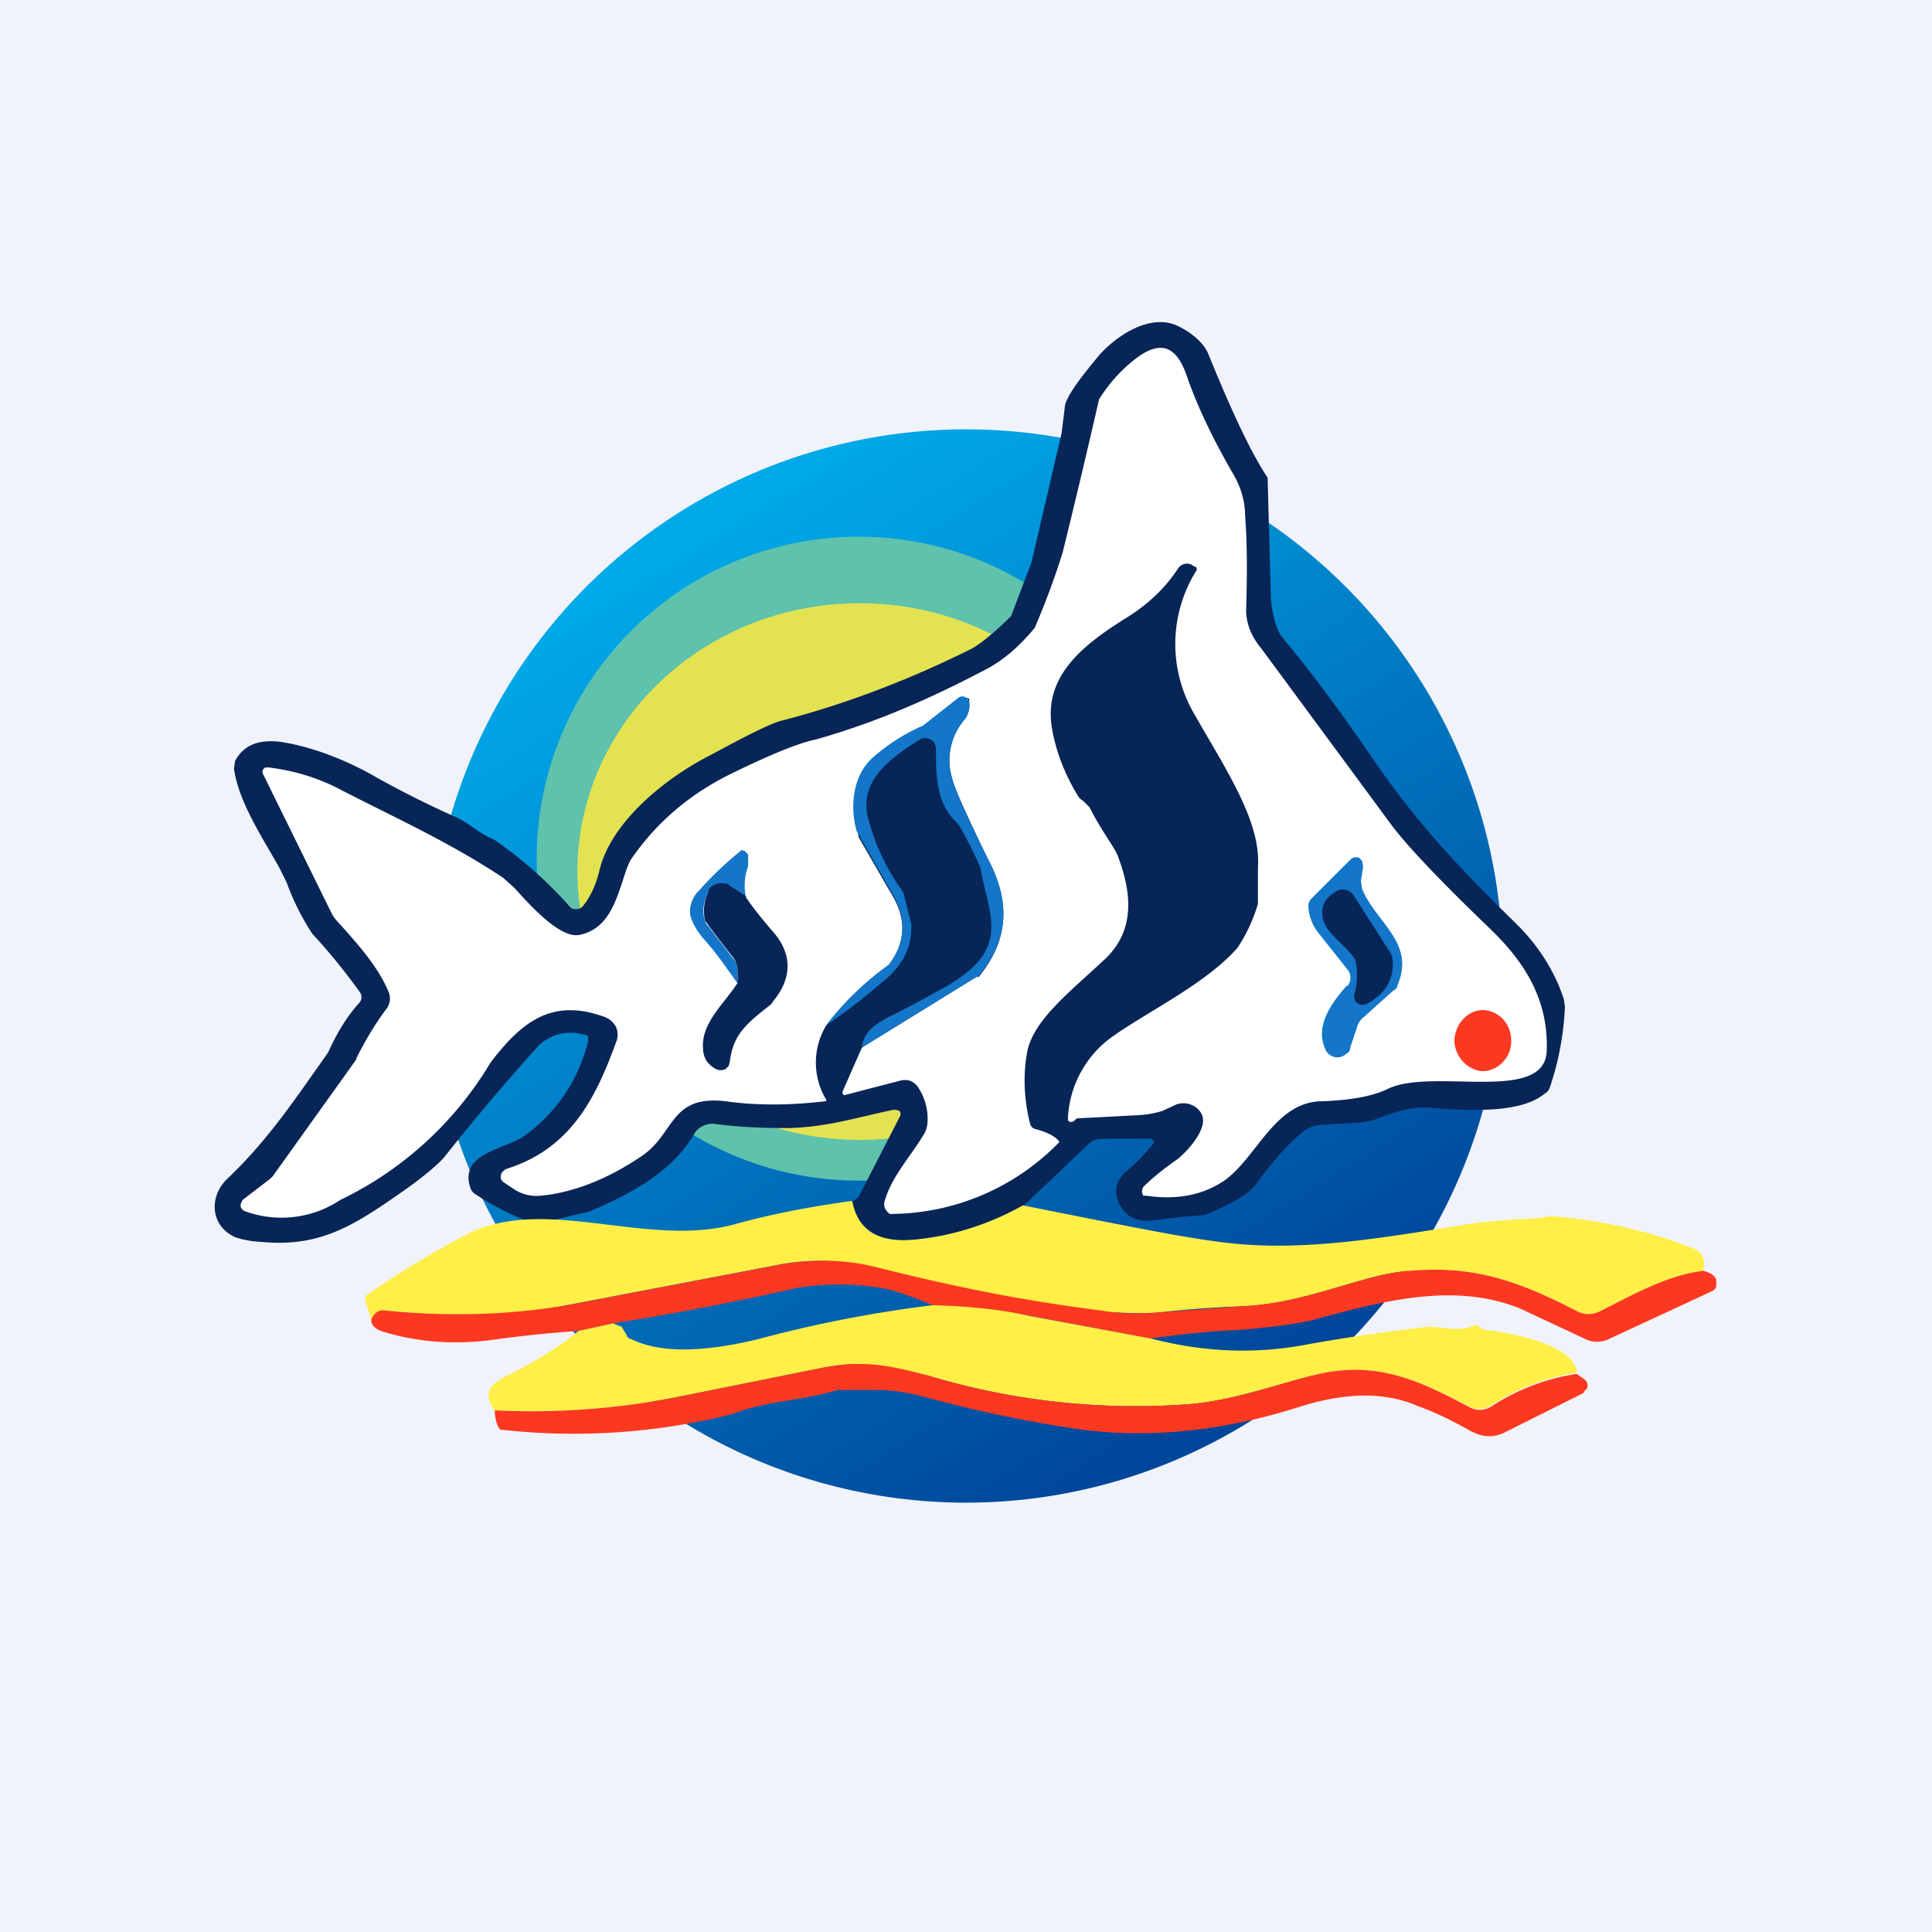
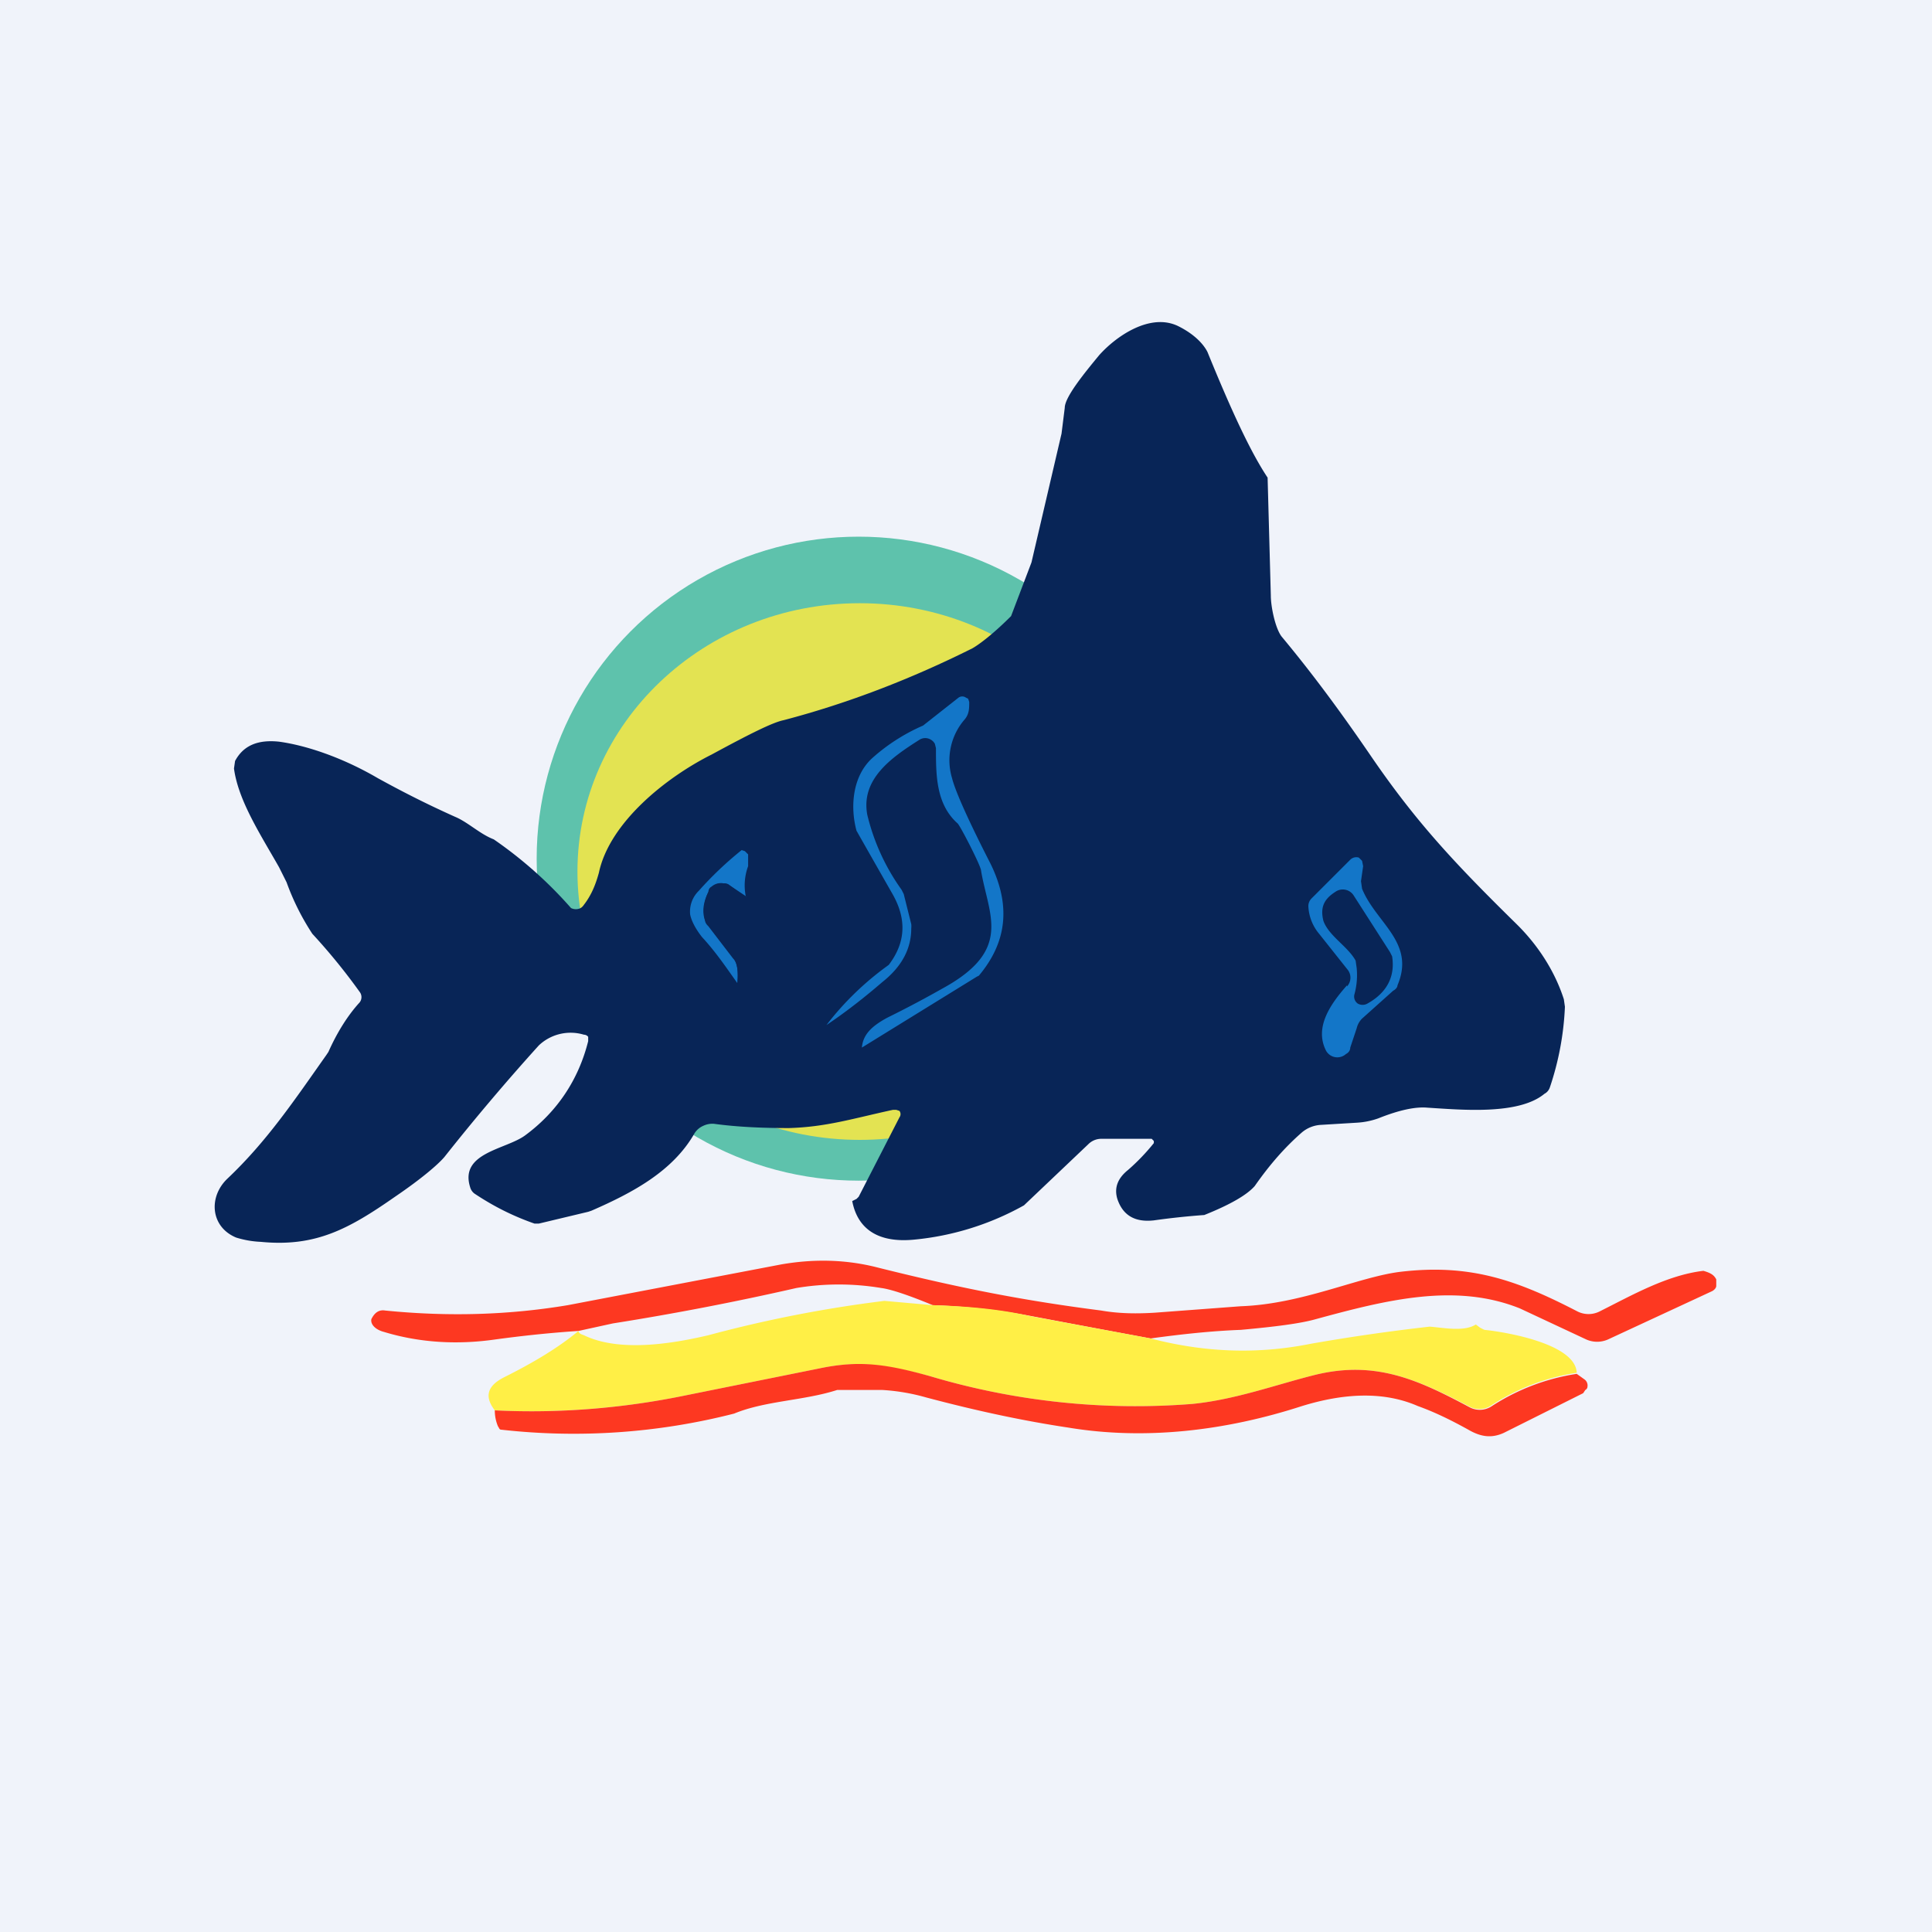
<svg xmlns="http://www.w3.org/2000/svg" width="18" height="18" viewBox="0 0 18 18">
  <path fill="#F0F3FA" d="M0 0h18v18H0z" />
-   <circle cx="9" cy="9" r="5" fill="url(#a)" />
  <circle cx="8" cy="8" r="3" fill="#5EC2AC" />
  <ellipse cx="8.01" cy="8.12" rx="2.63" ry="2.5" fill="#E3E352" />
  <path d="m11.81 4.45.03 1.1c0 .1.04.3.1.38.3.36.57.73.83 1.11.43.63.8 1.02 1.37 1.58.2.2.35.44.43.69l.01.07a2.7 2.7 0 0 1-.14.75c-.01.03-.03.05-.05.06-.24.2-.77.15-1.09.13-.11-.01-.26.02-.46.1a.72.72 0 0 1-.2.04l-.33.02a.3.3 0 0 0-.18.07c-.16.14-.3.3-.44.5-.07.08-.22.17-.47.27a6.99 6.99 0 0 0-.47.05c-.18.02-.29-.05-.34-.2-.03-.1 0-.19.1-.27a1.95 1.95 0 0 0 .24-.25v-.02l-.02-.02H10.26a.17.17 0 0 0-.12.05l-.6.57a2.6 2.6 0 0 1-1.03.32c-.33.03-.52-.1-.57-.36l.04-.02.02-.02.38-.74a.05.05 0 0 0 0-.06l-.03-.01h-.03c-.37.08-.62.16-.97.17-.25 0-.48-.01-.7-.04a.2.2 0 0 0-.1.02.18.18 0 0 0-.08.07c-.2.35-.57.55-.96.72l-.03.01-.46.11h-.04c-.2-.07-.38-.16-.56-.28a.11.11 0 0 1-.04-.06c-.1-.32.33-.35.51-.48.3-.22.5-.52.59-.88v-.04a.05.05 0 0 0-.04-.02.43.43 0 0 0-.42.1 20.89 20.89 0 0 0-.88 1.04c-.06.07-.21.2-.46.37-.43.3-.74.47-1.25.42a.9.9 0 0 1-.23-.04c-.24-.1-.26-.38-.08-.55.37-.35.63-.74.92-1.15l.02-.03c.08-.18.18-.34.29-.46a.08.08 0 0 0 0-.1 5.62 5.62 0 0 0-.44-.54 2.28 2.28 0 0 1-.24-.48l-.07-.14c-.17-.3-.38-.62-.42-.92l.01-.07c.08-.15.22-.2.41-.18.29.04.63.17.92.34.2.11.43.23.72.36.12.05.23.16.36.21a3.9 3.9 0 0 1 .72.64.1.1 0 0 0 .09 0 .1.1 0 0 0 .03-.03c.07-.09.11-.19.14-.3.1-.47.63-.89 1.05-1.1.35-.19.57-.3.67-.32.61-.16 1.2-.39 1.76-.67.07-.04.2-.14.36-.3l.19-.5.28-1.2.03-.24c0-.1.18-.32.32-.49.16-.18.48-.4.74-.27.14.07.23.16.27.24.22.54.4.93.56 1.17Z" fill="#082557" />
-   <path d="M7.94 11.19c.05.27.24.39.57.36.35-.03.7-.14 1.02-.32.9.18 1.5.3 1.83.34.8.11 1.63-.06 2.42-.18l.33-.03c.12 0 .23-.01.34-.03.48.04.92.14 1.32.3.09.03.12.1.1.21-.34.04-.67.23-.97.38a.23.23 0 0 1-.2 0c-.56-.29-1-.45-1.66-.37-.4.05-.91.3-1.47.32-.27.01-.53.03-.8.06-.17.01-.34 0-.5-.01-.71-.1-1.29-.2-2.1-.4a2.02 2.02 0 0 0-.9-.04l-1.99.38c-.53.1-1.09.11-1.69.05-.06 0-.1.02-.13.08l-.05-.15a.1.1 0 0 1 0-.07 9.03 9.03 0 0 1 .98-.59c.72-.33 1.64.14 2.44-.07.36-.1.73-.17 1.1-.22Z" fill="#FFEF46" />
  <path d="M15.87 11.84c.07.02.1.04.12.08v.06c0 .02-.02.04-.04.05l-.97.45a.25.25 0 0 1-.2 0l-.62-.29c-.6-.24-1.24-.08-1.9.1-.14.04-.37.07-.7.1-.27.01-.55.04-.84.08a265 265 0 0 1-1.12-.21 6.04 6.04 0 0 0-.91-.1c-.24-.1-.4-.15-.48-.16a2.4 2.4 0 0 0-.79 0 25.89 25.89 0 0 1-1.71.33l-.32.07c-.3.02-.56.05-.78.08-.35.05-.7.03-1.03-.07-.08-.02-.13-.07-.12-.12.03-.06.07-.09.13-.08.6.06 1.16.04 1.7-.05l1.99-.38c.29-.05.59-.05.9.03.8.2 1.38.31 2.08.4.17.03.34.03.5.02l.8-.06c.57-.02 1.09-.27 1.48-.32.66-.08 1.1.08 1.66.37a.23.23 0 0 0 .2 0c.3-.15.63-.34.97-.38Z" fill="#FD3821" />
-   <path d="M8.69 12.16c.34.01.64.04.9.1l1.13.21c.5.13.99.15 1.49.05a18.24 18.24 0 0 1 1.11-.16c.13.01.32.05.43-.02l.04.03.04.02c.2.02.85.13.86.4a2 2 0 0 0-.79.3.2.2 0 0 1-.2.02c-.48-.25-.88-.44-1.45-.3-.36.09-.74.23-1.14.27a6.7 6.7 0 0 1-2.45-.26c-.4-.1-.65-.15-1.03-.07L6.39 13a7.1 7.1 0 0 1-1.78.14c-.1-.13-.07-.23.09-.31.28-.14.51-.28.69-.43l.32-.07.08.03.05.08c0 .02.02.03.05.04.33.16.82.08 1.16 0 .52-.14 1.07-.25 1.64-.32Z" fill="#FFEF46" />
+   <path d="M8.69 12.16c.34.01.64.04.9.1l1.13.21c.5.13.99.15 1.49.05a18.24 18.24 0 0 1 1.11-.16c.13.01.32.05.43-.02l.04.03.04.02c.2.02.85.13.86.4a2 2 0 0 0-.79.3.2.2 0 0 1-.2.02c-.48-.25-.88-.44-1.45-.3-.36.09-.74.23-1.14.27a6.7 6.7 0 0 1-2.45-.26c-.4-.1-.65-.15-1.03-.07L6.39 13a7.1 7.1 0 0 1-1.78.14c-.1-.13-.07-.23.09-.31.28-.14.51-.28.69-.43c0 .02.02.03.05.04.33.16.82.08 1.16 0 .52-.14 1.07-.25 1.64-.32Z" fill="#FFEF46" />
  <path d="m14.69 12.8.07.05a.07.07 0 0 1 .03.07s0 .02-.02.03l-.02.03-.74.37c-.11.05-.21.04-.33-.03-.18-.1-.33-.17-.47-.22-.32-.14-.69-.12-1.08 0-.71.23-1.46.32-2.18.2-.4-.06-.83-.15-1.32-.28a1.9 1.9 0 0 0-.41-.07H7.8c-.31.1-.67.1-.96.22a6.03 6.03 0 0 1-2.17.15c-.02 0-.02-.02-.03-.03a.38.38 0 0 1-.03-.15c.6.03 1.2-.02 1.78-.14l1.24-.25c.38-.08.63-.04 1.03.07a6.7 6.7 0 0 0 2.45.26c.4-.04.78-.18 1.14-.27.57-.14.97.05 1.44.3a.2.2 0 0 0 .21-.01 2 2 0 0 1 .79-.3Z" fill="#FD3821" />
-   <path d="M10.03 10.42c-.03.04-.06.04-.08.02v-.03a.99.99 0 0 1 .44-.77c.33-.23.85-.48 1.14-.81a1.52 1.52 0 0 0 .19-.41v-.34c.03-.43-.3-.91-.6-1.44a1.29 1.29 0 0 1 .03-1.33.04.04 0 0 0-.01-.03h-.01l-.03-.02a.1.1 0 0 0-.12.03c-.13.2-.29.34-.46.45-.42.26-.8.55-.72 1.04.03.18.1.4.24.63a.12.12 0 0 0 .05.05l.06.06a3 3 0 0 0 .15.26c.05.08.1.15.12.21.13.35.15.69-.13.95-.32.3-.66.56-.72.86-.04.22-.03.45.03.68a.07.07 0 0 0 .05.04c.11.03.19.07.22.12a2.2 2.2 0 0 1-1.58.67.1.1 0 0 1-.03-.03.09.09 0 0 1-.02-.08c.06-.23.24-.42.36-.62a.23.23 0 0 0 .04-.11.52.52 0 0 0-.08-.33.16.16 0 0 0-.08-.07.17.17 0 0 0-.1 0l-.5.13a.02.02 0 0 1-.03-.02v-.01l.18-.41L9.1 9.1h.02c.26-.32.3-.66.11-1.04-.2-.42-.33-.69-.36-.81a.58.58 0 0 1 .12-.55c.03-.05.05-.1.04-.16v-.03L9 6.5a.06.06 0 0 0-.07.01l-.33.26H8.6c-.16.07-.32.17-.46.3-.2.17-.2.46-.15.68L8 7.8l.3.52c.15.24.14.46-.02.67a2.75 2.75 0 0 0-.58.56.67.67 0 0 0 0 .7.02.02 0 0 1-.01.01c-.34.04-.65.04-.93 0-.52-.06-.47.3-.78.51-.31.21-.63.34-.94.37a.38.38 0 0 1-.25-.06l-.09-.06a.08.08 0 0 1-.03-.03.07.07 0 0 1 .02-.08.08.08 0 0 1 .03-.02c.6-.19.83-.66 1.02-1.18a.18.18 0 0 0 0-.14.2.2 0 0 0-.12-.1c-.48-.17-.76.05-1.05.43a3.29 3.29 0 0 1-1.4 1.28.99.99 0 0 1-.9.1l-.02-.02a.06.06 0 0 1 0-.06l.01-.02.26-.2.02-.02.78-1.09v-.01c.07-.14.16-.3.28-.46a.16.16 0 0 0 .02-.16c-.1-.24-.3-.46-.49-.67a.28.28 0 0 1-.04-.06l-.64-1.3a.05.05 0 0 1 0-.04l.02-.02h.03c.25.03.46.1.64.19.52.27 1.04.5 1.55.84l.1.09c.12.13.42.48.61.44.29-.06.35-.36.44-.62l.03-.07c.25-.37.58-.64.98-.83.35-.17.6-.27.75-.3.6-.17 1.1-.4 1.56-.64.18-.09.33-.22.48-.4a7.34 7.34 0 0 0 .26-.7 94.87 94.87 0 0 0 .34-1.43c.1-.16.22-.29.37-.4.26-.18.38-.03.46.22.09.25.22.53.41.86.08.13.12.27.12.4.02.25.02.54.01.88 0 .12.04.24.14.36l1.18 1.6c.14.2.46.54.96 1.02.33.32.54.67.52 1.14-.03.48-1.05.15-1.47.34-.16.08-.37.11-.62.12-.45 0-.62.55-.93.75-.2.13-.44.17-.71.13h-.03l-.01-.03v-.02l.01-.03c.08-.08.19-.17.32-.26.1-.08.3-.3.22-.43a.18.18 0 0 0-.1-.08.19.19 0 0 0-.13 0l-.13.06a.9.9 0 0 1-.23.04l-.57.03Z" fill="#fff" />
  <path d="M8.03 9.76c.01-.12.09-.2.24-.28a10 10 0 0 0 .51-.27c.66-.36.43-.68.36-1.1 0-.04-.2-.43-.22-.44-.2-.18-.2-.45-.2-.7l-.01-.04a.1.1 0 0 0-.04-.04.1.1 0 0 0-.1 0c-.27.17-.55.37-.49.7a2 2 0 0 0 .32.7l.02.04.07.28a.2.2 0 0 1 0 .04c0 .18-.08.35-.27.5-.22.19-.4.32-.52.4a2.75 2.75 0 0 1 .58-.56c.16-.21.17-.43.03-.67a361.64 361.64 0 0 1-.33-.58c-.06-.22-.04-.51.15-.68a1.76 1.76 0 0 1 .47-.3l.33-.26a.06.06 0 0 1 .07 0l.02.01.01.03c0 .06 0 .11-.04.16a.58.58 0 0 0-.12.55c.03.12.15.39.36.8.19.39.15.73-.11 1.04l-.02.01-1.07.66ZM6.95 8.36l-.15-.11a.14.14 0 0 0-.2.06c-.05.1-.06.19-.03.27 0 .02.02.04.03.05l.23.3c.04.04.05.12.04.23-.1-.14-.2-.29-.33-.43-.07-.09-.1-.16-.11-.21a.27.27 0 0 1 .08-.22 3.27 3.27 0 0 1 .4-.38l.03.01.03.03v.11a.52.52 0 0 0-.02.29ZM12.55 9.19a.12.12 0 0 0 .01-.15l-.27-.34a.43.43 0 0 1-.1-.25.1.1 0 0 1 .03-.08l.36-.36a.08.08 0 0 1 .08-.02l.03.03.01.05-.02.14.01.07c.13.32.5.5.33.9 0 .02-.02.04-.04.05l-.29.26a.19.19 0 0 0-.05.09l-.06.18c0 .03-.02.05-.04.06a.12.12 0 0 1-.19-.04c-.1-.21.04-.42.2-.6Z" fill="#1376C8" />
  <path d="M6.95 8.36c.04.06.12.17.26.33.17.2.17.42 0 .63a.25.25 0 0 1-.03.04c-.23.18-.35.28-.38.53l-.01.04-.03.03a.1.1 0 0 1-.09 0 .25.25 0 0 1-.09-.08.23.23 0 0 1-.03-.11c-.02-.24.2-.42.32-.61.01-.11 0-.19-.04-.24a11.07 11.07 0 0 1-.26-.34.39.39 0 0 1 .03-.27c0-.02.01-.04.03-.05a.13.13 0 0 1 .11-.03c.02 0 .04 0 .06.02l.15.1Z" fill="#082557" />
-   <path d="M13.55 9.69c0 .15.12.28.26.29.15 0 .27-.13.27-.28 0-.16-.11-.28-.26-.29-.14 0-.26.12-.27.28Z" fill="#FD3821" />
  <path d="M12.74 9.35a.09.09 0 0 1-.09 0 .08.08 0 0 1-.03-.09.68.68 0 0 0 .02-.24l-.01-.07c-.07-.13-.25-.23-.3-.37-.03-.12 0-.2.11-.27a.12.12 0 0 1 .17.03l.34.53.02.04c.03.19-.05.34-.23.44Z" fill="#082557" />
  <defs>
    <linearGradient id="a" x1="5.97" y1="5.24" x2="11.03" y2="13.34" gradientUnits="userSpaceOnUse">
      <stop stop-color="#00A9E8" />
      <stop offset="1" stop-color="#00469A" />
    </linearGradient>
  </defs>
</svg>